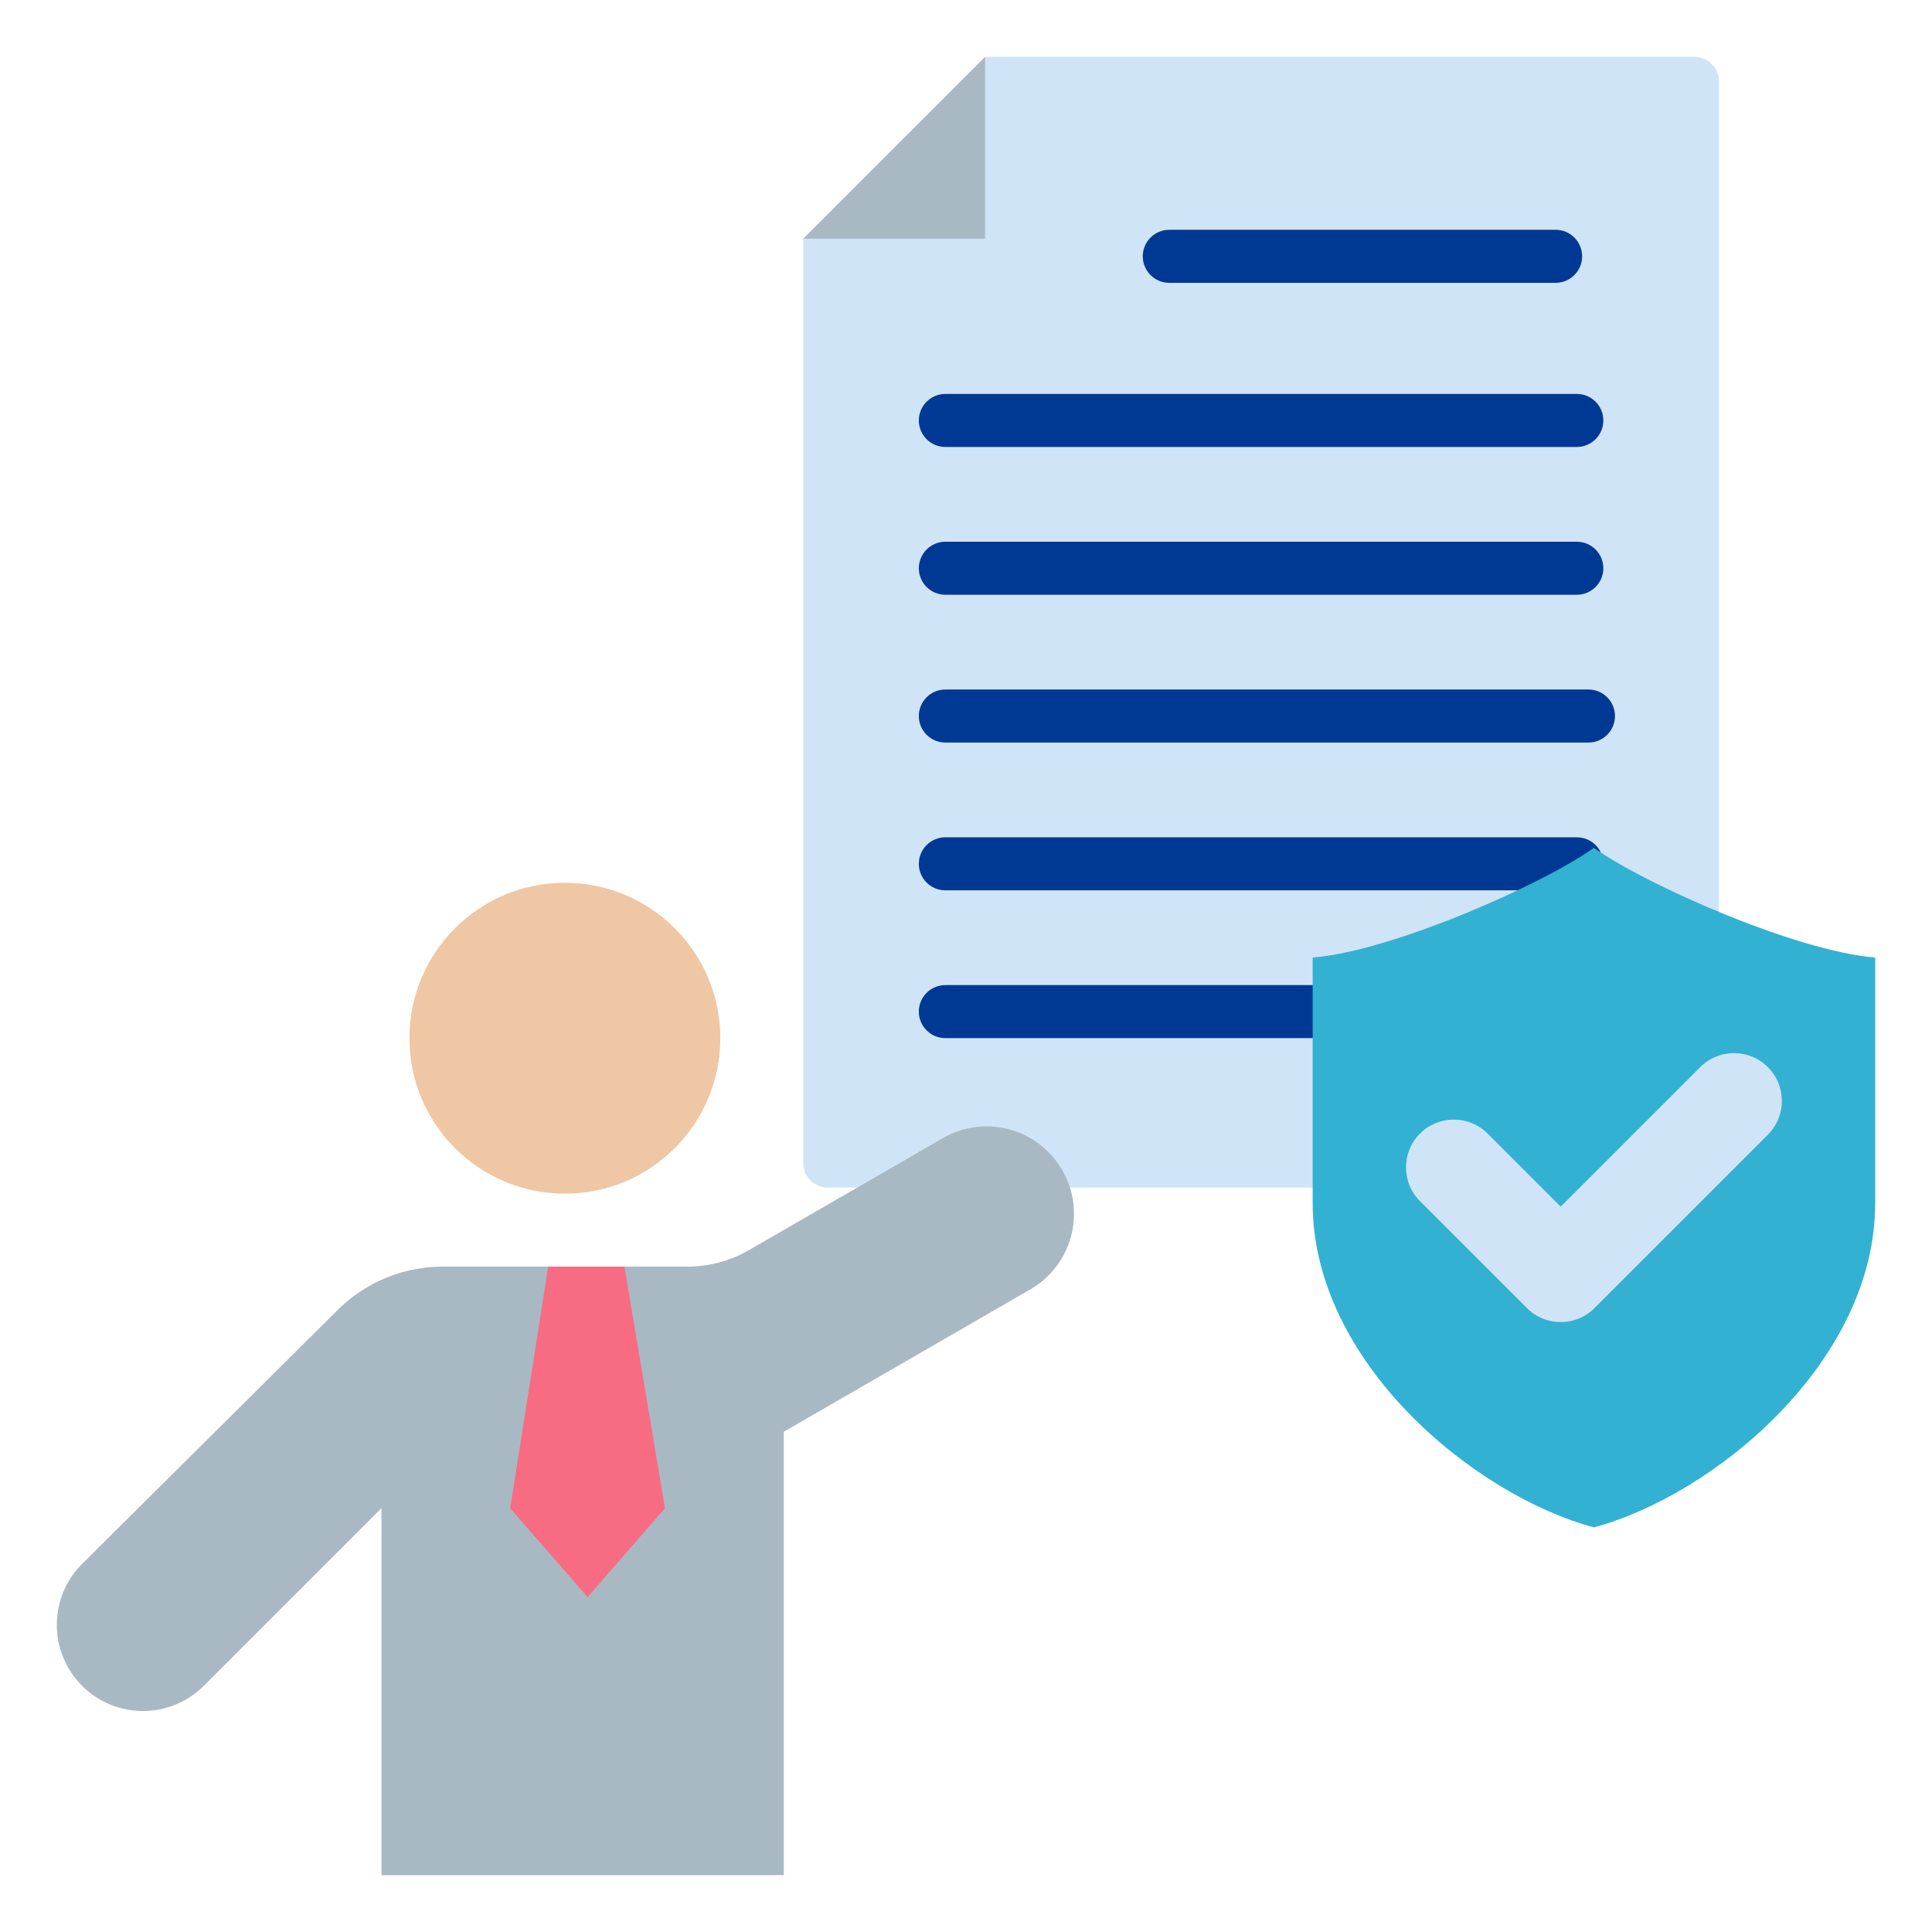
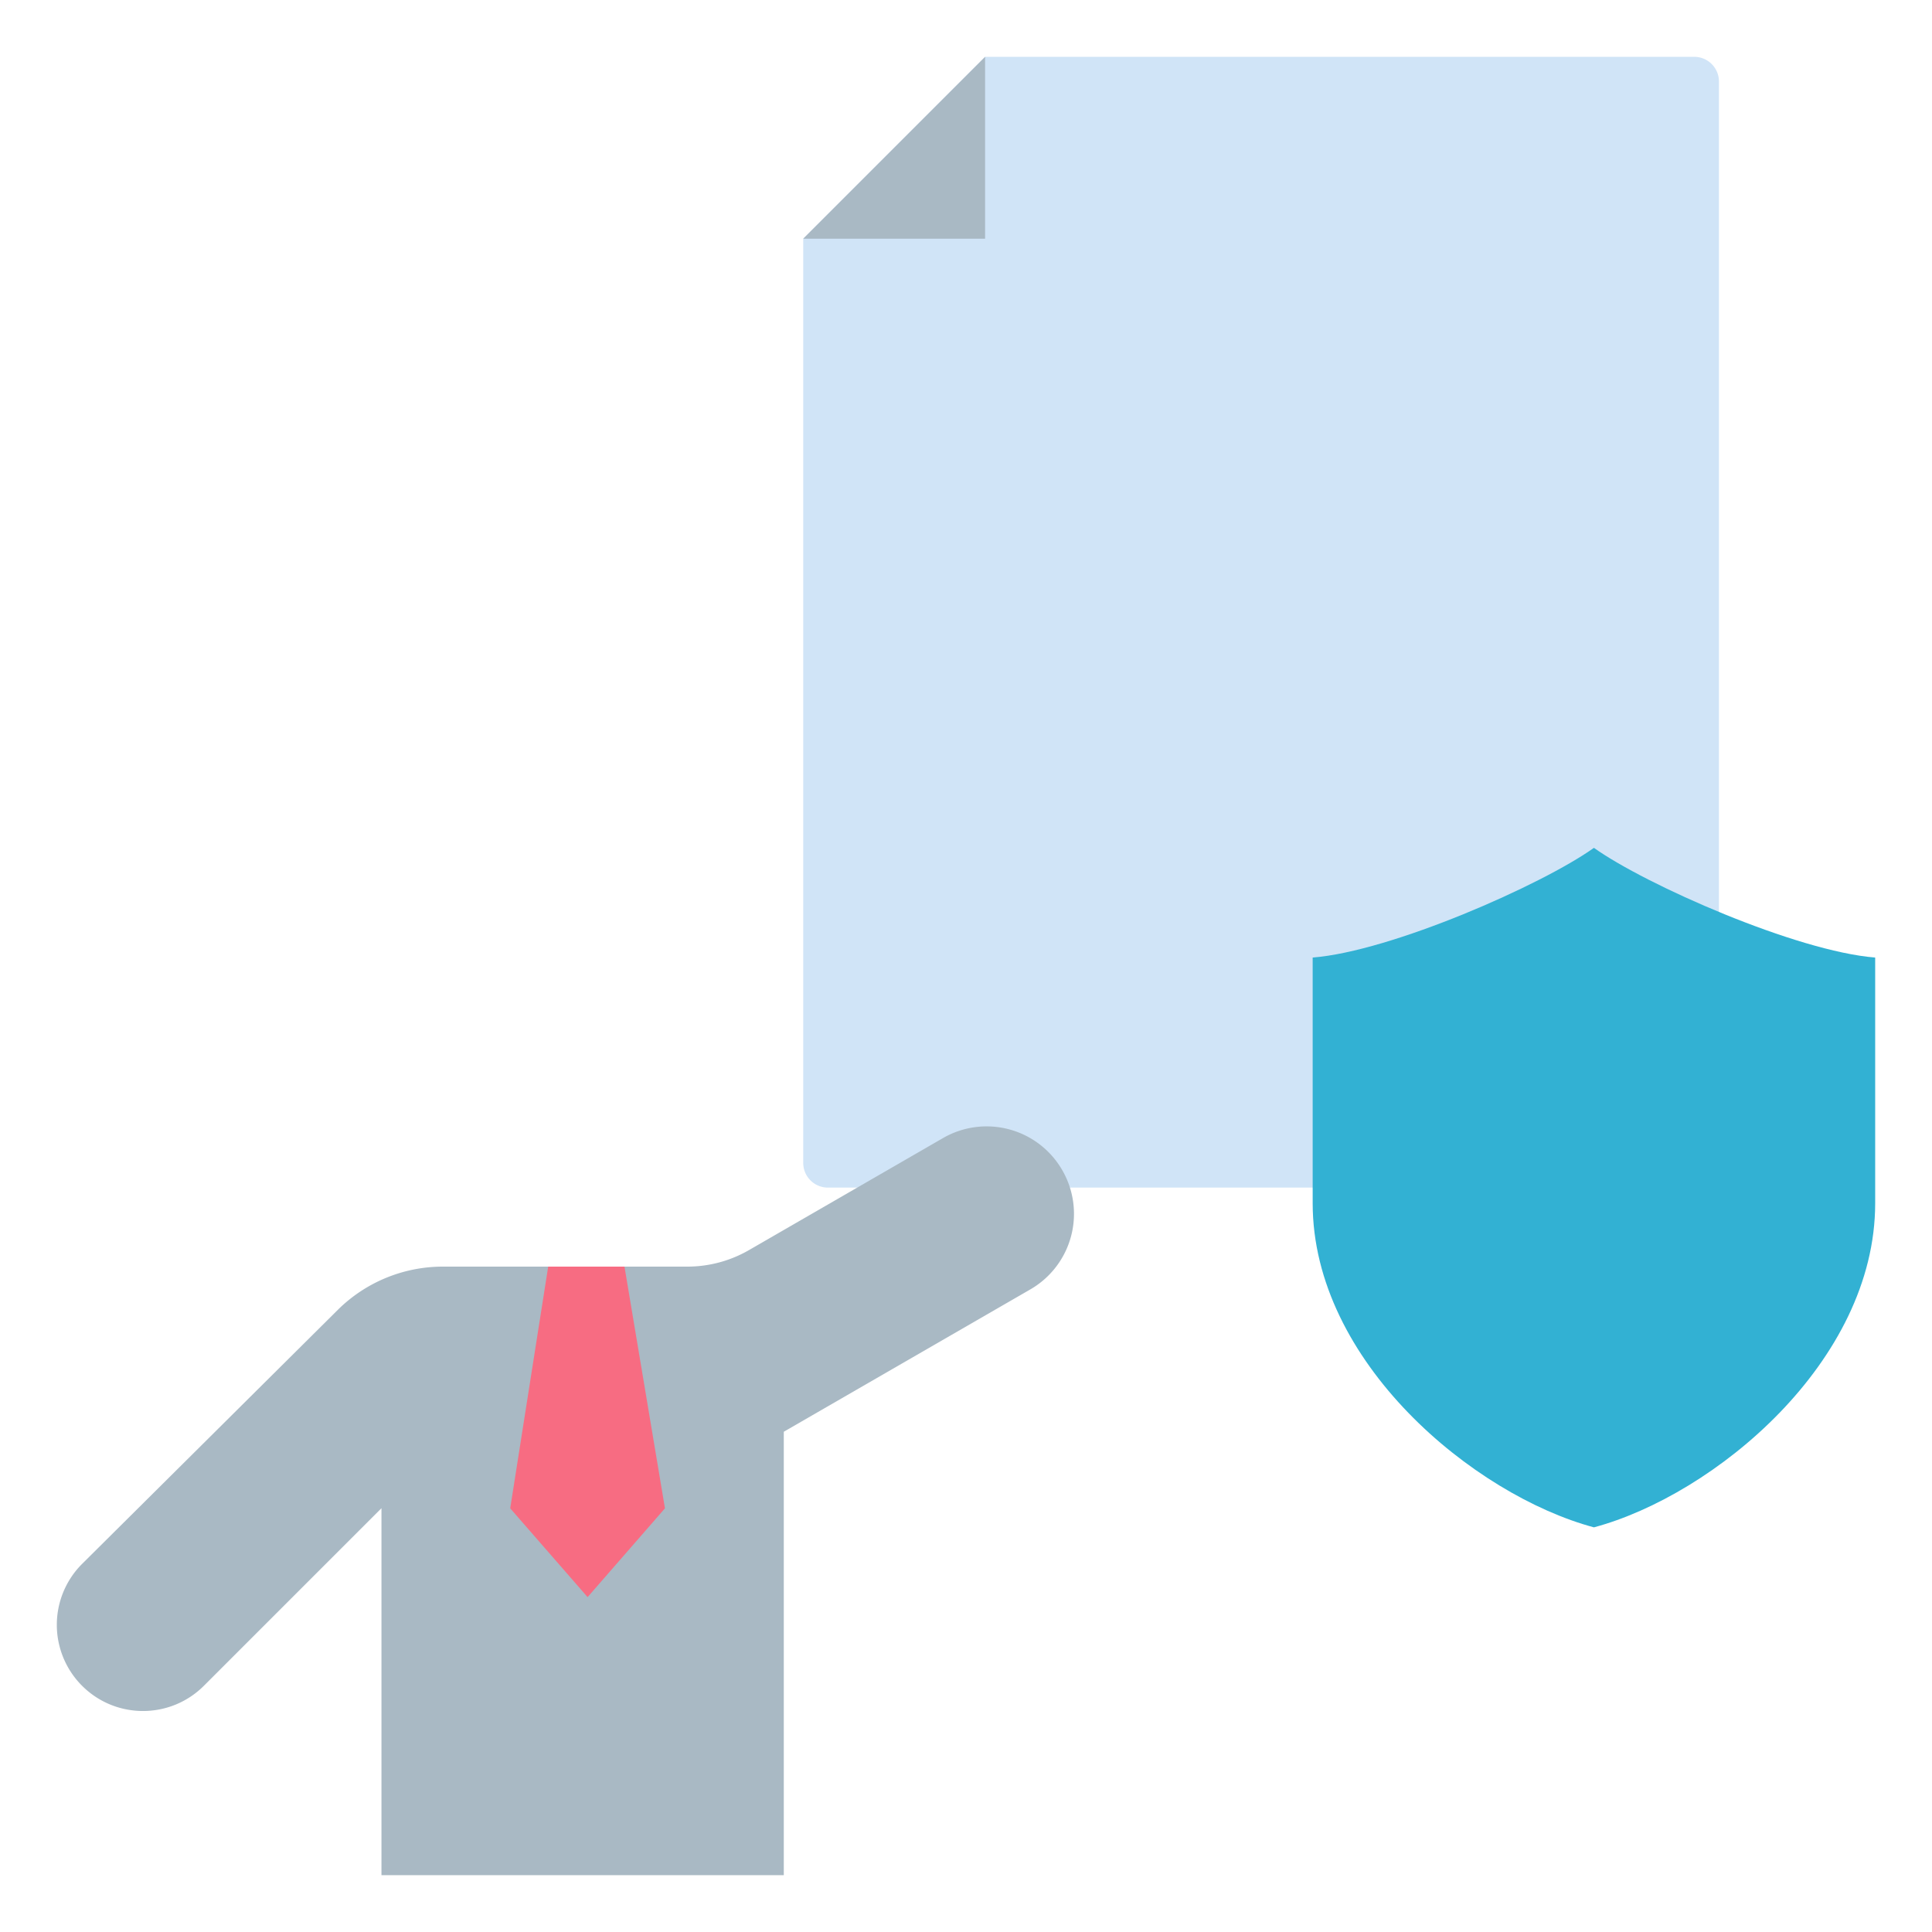
<svg xmlns="http://www.w3.org/2000/svg" version="1.1" width="512" height="512" x="0" y="0" viewBox="0 0 510 510" style="enable-background:new 0 0 512 512" xml:space="preserve" fill-rule="evenodd" class="">
  <g>
    <path fill="#d0e4f7" d="m260.042 15-48.008 48.008v243.97a6.518 6.518 0 0 0 6.518 6.519h228.687a6.518 6.518 0 0 0 6.519-6.519V21.518c0-3.6-2.919-6.518-6.519-6.518z" opacity="1" data-original="#f4f6f8" />
    <g fill="#a9b0bb">
-       <path d="M308.661 74.659c-3.863 0-7-3.136-7-7 0-3.863 3.137-7 7-7h101.984c3.863 0 7 3.137 7 7 0 3.864-3.137 7-7 7zM249.548 117.991c-3.864 0-7-3.137-7-7 0-3.864 3.136-7 7-7h166.696c3.863 0 7 3.136 7 7 0 3.863-3.137 7-7 7zM249.548 157.002c-3.864 0-7-3.136-7-7 0-3.863 3.136-7 7-7h166.696c3.863 0 7 3.137 7 7 0 3.864-3.137 7-7 7zM249.548 196.014c-3.864 0-7-3.136-7-7 0-3.863 3.136-7 7-7h169.767c3.864 0 7 3.137 7 7 0 3.864-3.136 7-7 7zM249.548 235.026c-3.864 0-7-3.137-7-7s3.136-7 7-7h166.696c3.863 0 7 3.137 7 7s-3.137 7-7 7zM249.548 274.038c-3.864 0-7-3.137-7-7 0-3.864 3.136-7 7-7h166.696c3.863 0 7 3.136 7 7 0 3.863-3.137 7-7 7z" fill="#003993" opacity="1" data-original="#a9b0bb" class="" />
-     </g>
+       </g>
    <path fill="#32b1d3" d="M346.514 252.769c20.748-1.645 60.579-19.2 74.243-28.958 13.664 9.758 53.495 27.313 74.243 28.958v64.868c0 41.86-42.485 77.028-74.243 85.546-31.748-8.518-74.243-43.686-74.243-85.546z" opacity="1" data-original="#66d4f1" class="" />
-     <path fill="#d0e4f7" d="M374.842 317.08c-4.925-4.925-4.925-12.923 0-17.848s12.923-4.925 17.848 0l19.296 19.296 36.837-36.837c4.926-4.926 12.923-4.926 17.849 0 4.925 4.925 4.925 12.923 0 17.848L420.91 345.3c-4.928 4.929-12.919 4.929-17.848 0z" opacity="1" data-original="#f4f6f8" />
    <path fill="#a9b9c4" d="M21.659 444.997a22.738 22.738 0 0 1 .079-32.232l67.438-66.999a39.419 39.419 0 0 1 27.738-11.41h64.52a32.561 32.561 0 0 0 16.281-4.363l51.213-29.568a23.028 23.028 0 0 1 31.459 8.43l.031.053a23.027 23.027 0 0 1-8.43 31.459l-65.087 37.578V495H100.698v-96.873L53.82 445.004c-8.879 8.879-23.274 8.879-32.153 0z" opacity="1" data-original="#e4e8eb" class="" />
-     <circle cx="149.109" cy="274.061" r="41.035" fill="#efc7a4" opacity="1" data-original="#efc7a4" class="" />
    <path fill="#f76c82" d="m164.848 334.356 10.684 63.805-20.422 23.438-20.423-23.438 10.022-63.805z" opacity="1" data-original="#f76c82" class="" />
    <path fill="#a9b9c4" d="m260.042 15-48.008 48.008h48.008z" opacity="1" data-original="#e4e8eb" class="" />
  </g>
</svg>